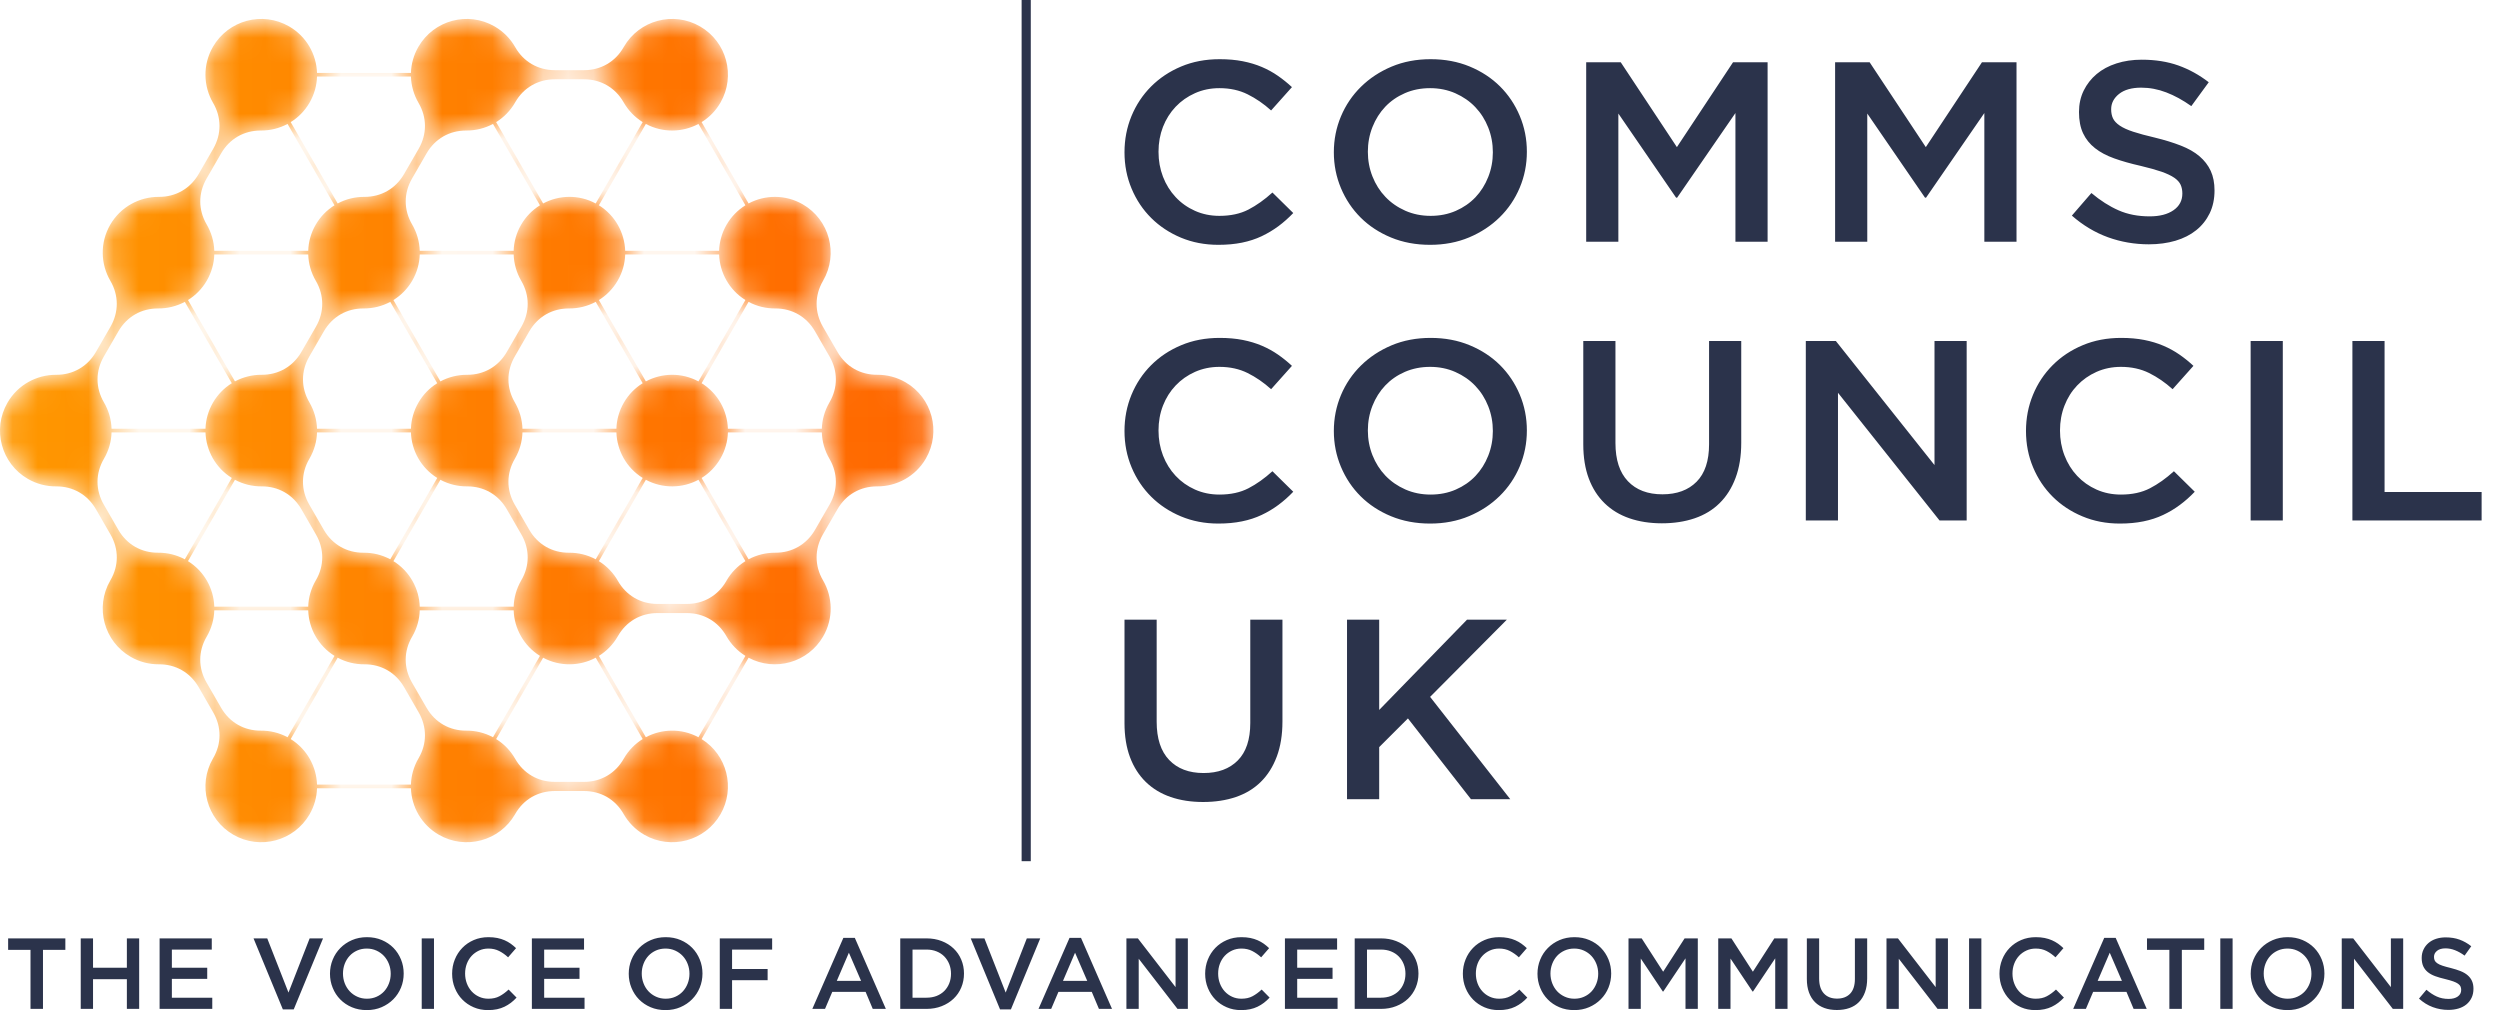
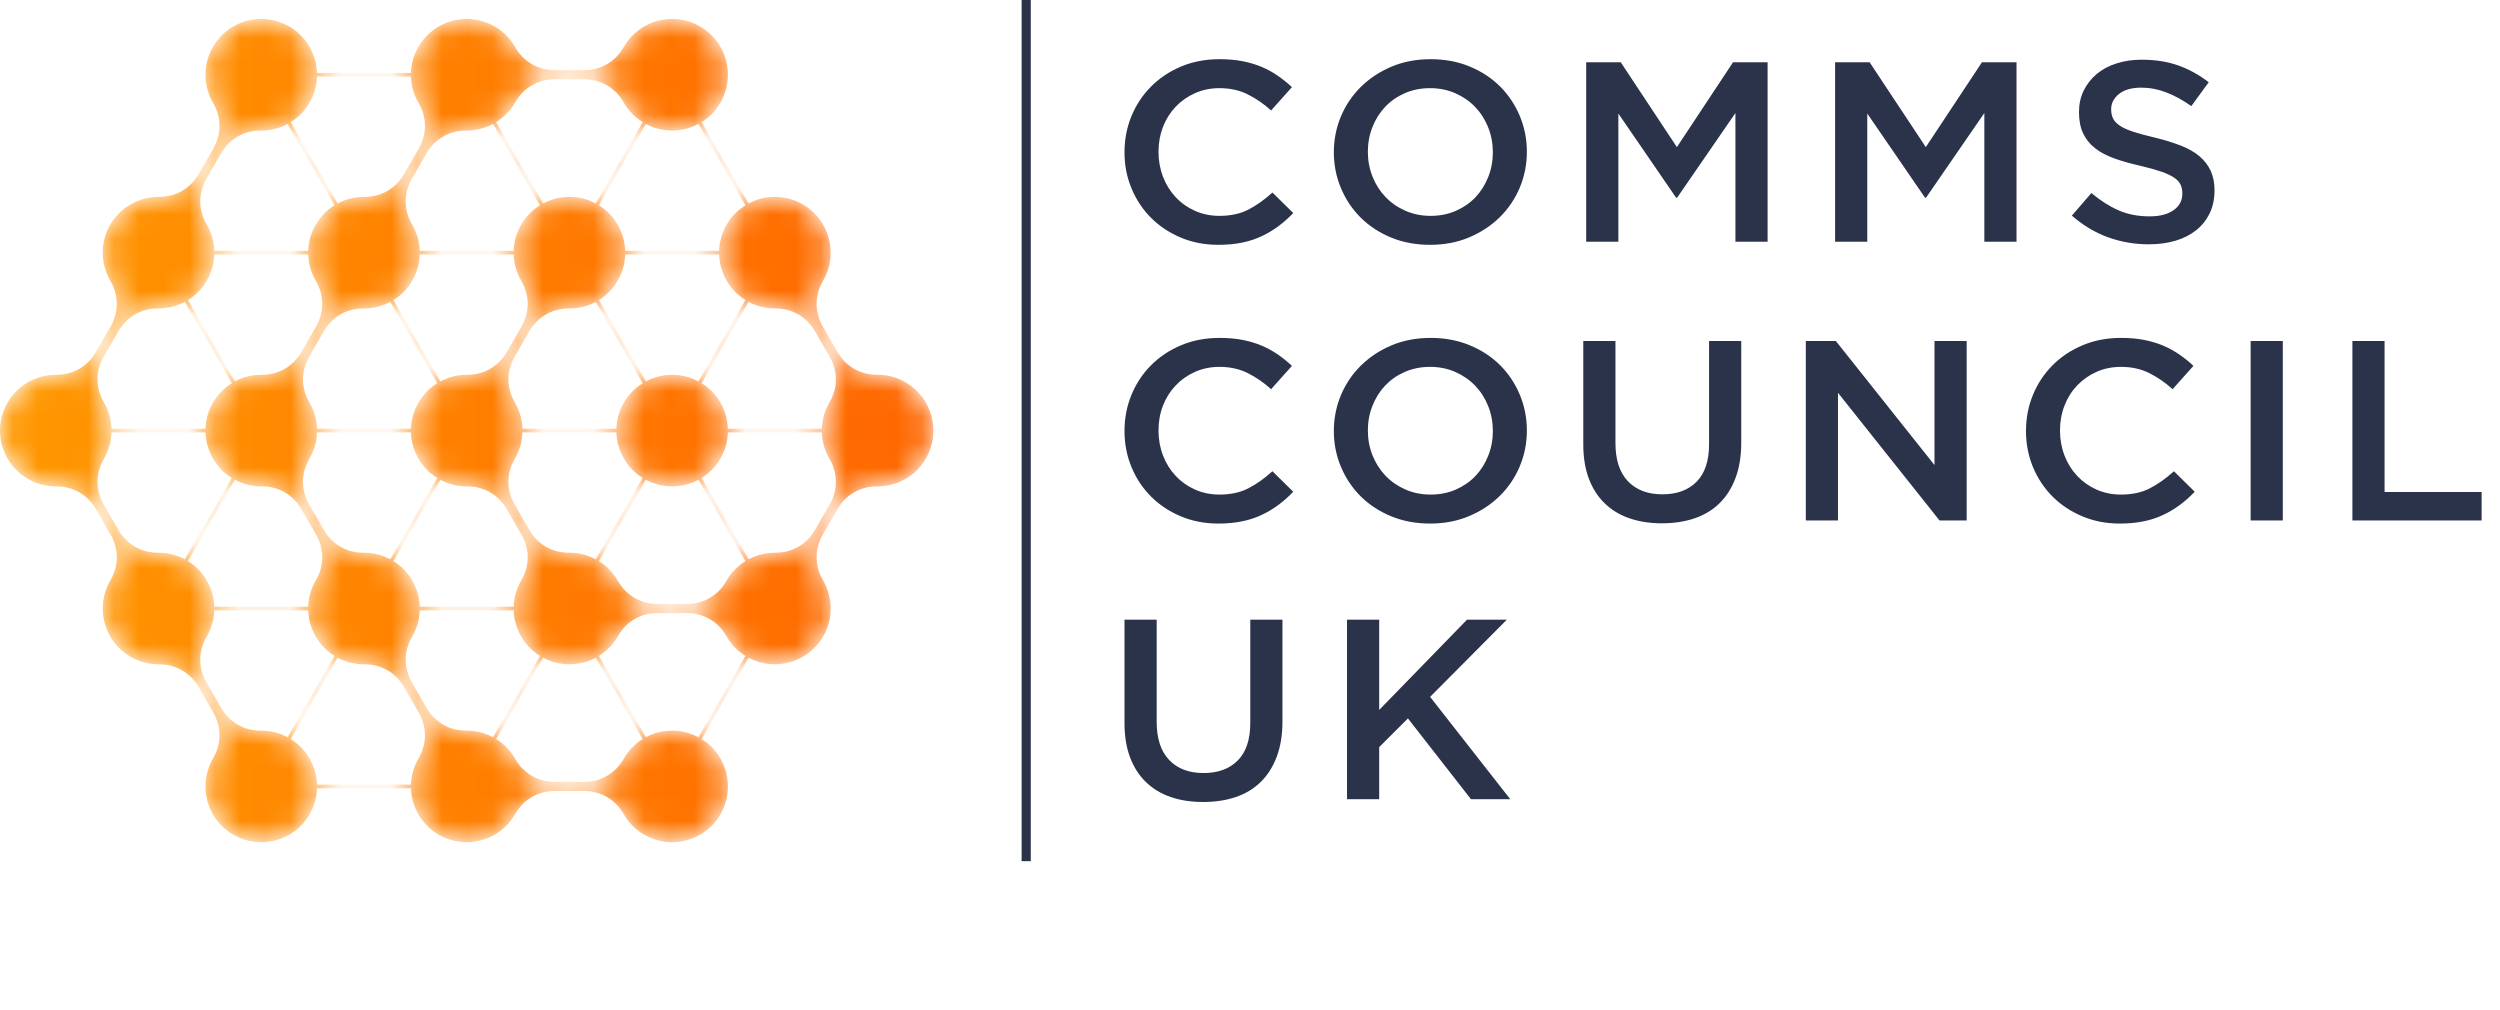
<svg xmlns="http://www.w3.org/2000/svg" width="99" height="40" viewBox="0 0 99 40" fill="none">
-   <path d="M1.702 37.615H2.588V37.16H0.322V37.615H1.208V39.952H1.702V37.615ZM5.024 38.775V39.952H5.511V37.16H5.024V38.321H3.684V37.16H3.197V39.952H3.684V38.775H5.024ZM8.386 37.16H6.32V39.952H8.406V39.509H6.806V38.764H8.206V38.321H6.806V37.603H8.386V37.16ZM11.424 39.306L10.583 37.16H10.04L11.201 39.972H11.632L12.792 37.16H12.262L11.424 39.306ZM15.986 38.552C15.986 38.355 15.951 38.169 15.879 37.994C15.807 37.818 15.707 37.665 15.58 37.535C15.452 37.405 15.299 37.302 15.121 37.226C14.943 37.15 14.746 37.112 14.531 37.112C14.315 37.112 14.119 37.151 13.94 37.228C13.762 37.305 13.608 37.409 13.478 37.541C13.348 37.673 13.246 37.826 13.175 38.002C13.103 38.177 13.067 38.363 13.067 38.56C13.067 38.757 13.103 38.943 13.175 39.118C13.246 39.294 13.346 39.447 13.474 39.577C13.601 39.707 13.754 39.81 13.932 39.886C14.111 39.962 14.307 40 14.523 40C14.738 40 14.935 39.961 15.113 39.884C15.291 39.807 15.445 39.703 15.576 39.571C15.706 39.44 15.807 39.286 15.879 39.111C15.951 38.935 15.986 38.749 15.986 38.552ZM15.472 38.56C15.472 38.696 15.449 38.824 15.402 38.945C15.356 39.066 15.291 39.171 15.209 39.26C15.126 39.349 15.027 39.42 14.912 39.471C14.796 39.523 14.669 39.549 14.531 39.549C14.392 39.549 14.265 39.523 14.148 39.469C14.031 39.416 13.93 39.344 13.847 39.254C13.763 39.164 13.698 39.058 13.651 38.937C13.605 38.816 13.582 38.688 13.582 38.552C13.582 38.416 13.605 38.288 13.651 38.167C13.698 38.046 13.762 37.941 13.845 37.852C13.927 37.763 14.026 37.693 14.142 37.641C14.258 37.589 14.384 37.563 14.523 37.563C14.661 37.563 14.789 37.59 14.906 37.643C15.023 37.696 15.123 37.768 15.207 37.858C15.29 37.949 15.356 38.054 15.402 38.175C15.449 38.296 15.472 38.424 15.472 38.56ZM16.7 37.16V39.952H17.186V37.16H16.7ZM20.456 39.505L20.141 39.186C20.022 39.298 19.901 39.386 19.778 39.451C19.656 39.517 19.51 39.549 19.34 39.549C19.207 39.549 19.084 39.523 18.971 39.471C18.858 39.42 18.76 39.348 18.677 39.258C18.595 39.167 18.531 39.062 18.486 38.941C18.441 38.82 18.418 38.69 18.418 38.552C18.418 38.414 18.441 38.285 18.486 38.165C18.531 38.046 18.595 37.941 18.677 37.852C18.76 37.763 18.858 37.693 18.971 37.641C19.084 37.589 19.207 37.563 19.34 37.563C19.499 37.563 19.641 37.595 19.766 37.659C19.891 37.723 20.01 37.806 20.121 37.91L20.436 37.547C20.37 37.483 20.299 37.425 20.225 37.371C20.151 37.318 20.07 37.273 19.982 37.234C19.894 37.195 19.798 37.166 19.693 37.144C19.587 37.123 19.471 37.112 19.344 37.112C19.131 37.112 18.937 37.15 18.761 37.226C18.586 37.302 18.434 37.405 18.307 37.537C18.179 37.669 18.08 37.822 18.01 37.998C17.939 38.173 17.904 38.361 17.904 38.56C17.904 38.762 17.94 38.951 18.012 39.126C18.083 39.302 18.182 39.454 18.309 39.583C18.435 39.712 18.584 39.814 18.757 39.888C18.93 39.963 19.119 40 19.324 40C19.454 40 19.573 39.989 19.681 39.966C19.788 39.943 19.887 39.91 19.978 39.866C20.068 39.822 20.153 39.77 20.231 39.711C20.309 39.651 20.385 39.582 20.456 39.505ZM23.128 37.16H21.062V39.952H23.148V39.509H21.549V38.764H22.949V38.321H21.549V37.603H23.128V37.16ZM27.818 38.552C27.818 38.355 27.782 38.169 27.71 37.994C27.638 37.818 27.539 37.665 27.411 37.535C27.283 37.405 27.13 37.302 26.952 37.226C26.774 37.15 26.577 37.112 26.362 37.112C26.147 37.112 25.95 37.151 25.772 37.228C25.594 37.305 25.439 37.409 25.309 37.541C25.179 37.673 25.078 37.826 25.006 38.002C24.934 38.177 24.898 38.363 24.898 38.56C24.898 38.757 24.934 38.943 25.006 39.118C25.078 39.294 25.178 39.447 25.305 39.577C25.433 39.707 25.586 39.81 25.764 39.886C25.942 39.962 26.139 40 26.354 40C26.569 40 26.766 39.961 26.944 39.884C27.122 39.807 27.277 39.703 27.407 39.571C27.537 39.44 27.638 39.286 27.71 39.111C27.782 38.935 27.818 38.749 27.818 38.552ZM27.303 38.56C27.303 38.696 27.28 38.824 27.233 38.945C27.187 39.066 27.122 39.171 27.04 39.26C26.958 39.349 26.859 39.42 26.743 39.471C26.627 39.523 26.5 39.549 26.362 39.549C26.224 39.549 26.096 39.523 25.979 39.469C25.862 39.416 25.762 39.344 25.678 39.254C25.594 39.164 25.529 39.058 25.483 38.937C25.436 38.816 25.413 38.688 25.413 38.552C25.413 38.416 25.436 38.288 25.483 38.167C25.529 38.046 25.594 37.941 25.676 37.852C25.759 37.763 25.858 37.693 25.973 37.641C26.089 37.589 26.216 37.563 26.354 37.563C26.492 37.563 26.62 37.59 26.737 37.643C26.854 37.696 26.954 37.768 27.038 37.858C27.122 37.949 27.187 38.054 27.233 38.175C27.28 38.296 27.303 38.424 27.303 38.56ZM30.577 37.16H28.503V39.952H28.99V38.815H30.398V38.373H28.99V37.603H30.577V37.16ZM33.851 37.14H33.397L32.168 39.952H32.671L32.958 39.278H34.278L34.561 39.952H35.08L33.851 37.14ZM34.099 38.843H33.137L33.616 37.727L34.099 38.843ZM38.174 38.552C38.174 38.355 38.138 38.172 38.066 38.002C37.995 37.832 37.893 37.684 37.761 37.559C37.63 37.434 37.473 37.336 37.291 37.266C37.108 37.195 36.908 37.16 36.69 37.16H35.65V39.952H36.69C36.908 39.952 37.108 39.916 37.291 39.844C37.473 39.773 37.63 39.674 37.761 39.549C37.893 39.424 37.995 39.276 38.066 39.105C38.138 38.933 38.174 38.749 38.174 38.552ZM37.66 38.56C37.66 38.699 37.636 38.827 37.59 38.942C37.543 39.059 37.477 39.159 37.394 39.243C37.31 39.327 37.208 39.392 37.088 39.44C36.968 39.486 36.835 39.509 36.688 39.509H36.136V37.603H36.688C36.835 37.603 36.968 37.627 37.088 37.675C37.208 37.723 37.31 37.79 37.394 37.875C37.477 37.961 37.543 38.062 37.59 38.178C37.636 38.294 37.66 38.421 37.66 38.56ZM39.825 39.306L38.983 37.16H38.441L39.602 39.972H40.032L41.193 37.16H40.662L39.825 39.306ZM42.808 37.14H42.353L41.125 39.952H41.627L41.914 39.278H43.234L43.518 39.952H44.036L42.808 37.14ZM43.055 38.843H42.094L42.572 37.727L43.055 38.843ZM46.552 39.09L45.06 37.16H44.606V39.952H45.093V37.966L46.629 39.952H47.039V37.16H46.552V39.09ZM50.277 39.505L49.962 39.186C49.842 39.298 49.721 39.386 49.599 39.451C49.477 39.517 49.33 39.549 49.16 39.549C49.027 39.549 48.904 39.523 48.791 39.471C48.678 39.42 48.581 39.348 48.498 39.258C48.416 39.167 48.352 39.062 48.307 38.941C48.261 38.82 48.239 38.69 48.239 38.552C48.239 38.414 48.261 38.285 48.307 38.165C48.352 38.046 48.416 37.941 48.498 37.852C48.581 37.763 48.678 37.693 48.791 37.641C48.904 37.589 49.027 37.563 49.16 37.563C49.32 37.563 49.462 37.595 49.587 37.659C49.712 37.723 49.83 37.806 49.942 37.91L50.257 37.547C50.19 37.483 50.12 37.425 50.046 37.371C49.971 37.318 49.89 37.273 49.802 37.234C49.715 37.195 49.618 37.166 49.513 37.144C49.408 37.123 49.292 37.112 49.164 37.112C48.951 37.112 48.757 37.15 48.582 37.226C48.406 37.302 48.255 37.405 48.127 37.537C48 37.669 47.901 37.822 47.83 37.998C47.76 38.173 47.724 38.361 47.724 38.56C47.724 38.762 47.76 38.951 47.832 39.126C47.904 39.302 48.003 39.454 48.129 39.583C48.255 39.712 48.405 39.814 48.578 39.888C48.751 39.963 48.939 40 49.144 40C49.275 40 49.394 39.989 49.501 39.966C49.609 39.943 49.708 39.91 49.798 39.866C49.889 39.822 49.973 39.77 50.051 39.711C50.13 39.651 50.205 39.582 50.277 39.505ZM52.949 37.16H50.883V39.952H52.968V39.509H51.369V38.764H52.769V38.321H51.369V37.603H52.949V37.16ZM56.171 38.552C56.171 38.355 56.135 38.172 56.063 38.002C55.991 37.832 55.889 37.684 55.758 37.559C55.626 37.434 55.469 37.336 55.287 37.266C55.105 37.195 54.905 37.16 54.687 37.16H53.646V39.952H54.687C54.905 39.952 55.105 39.916 55.287 39.844C55.469 39.773 55.626 39.674 55.758 39.549C55.889 39.424 55.991 39.276 56.063 39.105C56.135 38.933 56.171 38.749 56.171 38.552ZM55.656 38.56C55.656 38.699 55.633 38.827 55.586 38.942C55.54 39.059 55.474 39.159 55.39 39.243C55.306 39.327 55.204 39.392 55.084 39.44C54.964 39.486 54.831 39.509 54.684 39.509H54.133V37.603H54.684C54.831 37.603 54.964 37.627 55.084 37.675C55.204 37.723 55.306 37.79 55.39 37.875C55.474 37.961 55.54 38.062 55.586 38.178C55.633 38.294 55.656 38.421 55.656 38.56ZM60.481 39.505L60.166 39.186C60.047 39.298 59.926 39.386 59.803 39.451C59.681 39.517 59.535 39.549 59.365 39.549C59.232 39.549 59.109 39.523 58.996 39.471C58.883 39.42 58.785 39.348 58.703 39.258C58.62 39.167 58.556 39.062 58.511 38.941C58.466 38.82 58.444 38.69 58.444 38.552C58.444 38.414 58.466 38.285 58.511 38.165C58.556 38.046 58.62 37.941 58.703 37.852C58.785 37.763 58.883 37.693 58.996 37.641C59.109 37.589 59.232 37.563 59.365 37.563C59.524 37.563 59.667 37.595 59.791 37.659C59.916 37.723 60.035 37.806 60.147 37.91L60.462 37.547C60.395 37.483 60.325 37.425 60.25 37.371C60.176 37.318 60.095 37.273 60.007 37.234C59.919 37.195 59.823 37.166 59.718 37.144C59.613 37.123 59.496 37.112 59.369 37.112C59.156 37.112 58.962 37.15 58.786 37.226C58.611 37.302 58.459 37.405 58.332 37.537C58.204 37.669 58.105 37.822 58.035 37.998C57.964 38.173 57.929 38.361 57.929 38.56C57.929 38.762 57.965 38.951 58.037 39.126C58.108 39.302 58.208 39.454 58.334 39.583C58.46 39.712 58.61 39.814 58.782 39.888C58.955 39.963 59.144 40 59.349 40C59.479 40 59.598 39.989 59.706 39.966C59.813 39.943 59.913 39.91 60.003 39.866C60.093 39.822 60.178 39.77 60.256 39.711C60.335 39.651 60.41 39.582 60.481 39.505ZM63.803 38.552C63.803 38.355 63.767 38.169 63.696 37.994C63.624 37.818 63.524 37.665 63.396 37.535C63.269 37.405 63.116 37.302 62.938 37.226C62.76 37.15 62.563 37.112 62.347 37.112C62.132 37.112 61.935 37.151 61.757 37.228C61.579 37.305 61.425 37.409 61.295 37.541C61.164 37.673 61.063 37.826 60.992 38.002C60.92 38.177 60.884 38.363 60.884 38.56C60.884 38.757 60.92 38.943 60.992 39.118C61.063 39.294 61.163 39.447 61.291 39.577C61.418 39.707 61.571 39.81 61.749 39.886C61.927 39.962 62.124 40 62.34 40C62.555 40 62.752 39.961 62.93 39.884C63.108 39.807 63.262 39.703 63.392 39.571C63.523 39.44 63.624 39.286 63.696 39.111C63.767 38.935 63.803 38.749 63.803 38.552ZM63.289 38.56C63.289 38.696 63.266 38.824 63.219 38.945C63.172 39.066 63.108 39.171 63.026 39.26C62.943 39.349 62.844 39.42 62.728 39.471C62.613 39.523 62.486 39.549 62.347 39.549C62.209 39.549 62.082 39.523 61.965 39.469C61.848 39.416 61.747 39.344 61.663 39.254C61.58 39.164 61.515 39.058 61.468 38.937C61.422 38.816 61.398 38.688 61.398 38.552C61.398 38.416 61.422 38.288 61.468 38.167C61.515 38.046 61.579 37.941 61.661 37.852C61.744 37.763 61.843 37.693 61.959 37.641C62.074 37.589 62.201 37.563 62.34 37.563C62.478 37.563 62.605 37.59 62.722 37.643C62.839 37.696 62.94 37.768 63.023 37.858C63.107 37.949 63.172 38.054 63.219 38.175C63.266 38.296 63.289 38.424 63.289 38.56ZM66.746 37.95V39.952H67.233V37.16H66.71L65.861 38.48L65.011 37.16H64.489V39.952H64.975V37.958L65.849 39.266H65.865L66.746 37.95ZM70.299 37.95V39.952H70.786V37.16H70.263L69.414 38.48L68.564 37.16H68.042V39.952H68.528V37.958L69.402 39.266H69.418L70.299 37.95ZM73.94 37.16H73.454V38.767C73.454 39.025 73.39 39.219 73.265 39.35C73.139 39.48 72.967 39.545 72.748 39.545C72.526 39.545 72.352 39.477 72.227 39.342C72.101 39.206 72.038 39.008 72.038 38.748V37.16H71.551V38.767C71.551 38.97 71.579 39.147 71.635 39.3C71.691 39.453 71.77 39.581 71.874 39.685C71.978 39.788 72.103 39.866 72.249 39.918C72.395 39.97 72.559 39.996 72.74 39.996C72.923 39.996 73.089 39.97 73.236 39.918C73.384 39.866 73.509 39.788 73.613 39.683C73.717 39.578 73.797 39.447 73.854 39.29C73.912 39.133 73.94 38.951 73.94 38.743V37.16ZM76.652 39.09L75.159 37.16H74.705V39.952H75.192V37.966L76.728 39.952H77.138V37.16H76.652V39.09ZM77.975 37.16V39.952H78.462V37.16H77.975ZM81.732 39.505L81.417 39.186C81.297 39.298 81.176 39.386 81.054 39.451C80.931 39.517 80.785 39.549 80.615 39.549C80.482 39.549 80.359 39.523 80.246 39.471C80.133 39.42 80.035 39.348 79.953 39.258C79.871 39.167 79.807 39.062 79.762 38.941C79.716 38.82 79.694 38.69 79.694 38.552C79.694 38.414 79.716 38.285 79.762 38.165C79.807 38.046 79.871 37.941 79.953 37.852C80.035 37.763 80.133 37.693 80.246 37.641C80.359 37.589 80.482 37.563 80.615 37.563C80.775 37.563 80.917 37.595 81.042 37.659C81.167 37.723 81.285 37.806 81.397 37.91L81.712 37.547C81.645 37.483 81.575 37.425 81.501 37.371C81.426 37.318 81.345 37.273 81.257 37.234C81.169 37.195 81.073 37.166 80.968 37.144C80.863 37.123 80.747 37.112 80.619 37.112C80.406 37.112 80.212 37.15 80.037 37.226C79.861 37.302 79.71 37.405 79.582 37.537C79.454 37.669 79.355 37.822 79.285 37.998C79.215 38.173 79.179 38.361 79.179 38.56C79.179 38.762 79.215 38.951 79.287 39.126C79.359 39.302 79.458 39.454 79.584 39.583C79.71 39.712 79.86 39.814 80.033 39.888C80.206 39.963 80.394 40 80.599 40C80.729 40 80.848 39.989 80.956 39.966C81.064 39.943 81.163 39.91 81.253 39.866C81.344 39.822 81.428 39.77 81.506 39.711C81.585 39.651 81.66 39.582 81.732 39.505ZM83.781 37.14H83.327L82.098 39.952H82.601L82.888 39.278H84.208L84.491 39.952H85.01L83.781 37.14ZM84.028 38.843H83.067L83.546 37.727L84.028 38.843ZM86.401 37.615H87.287V37.16H85.021V37.615H85.907V39.952H86.401V37.615ZM87.924 37.16V39.952H88.411V37.16H87.924ZM92.047 38.552C92.047 38.355 92.012 38.169 91.94 37.994C91.868 37.818 91.768 37.665 91.641 37.535C91.513 37.405 91.36 37.302 91.182 37.226C91.004 37.15 90.807 37.112 90.592 37.112C90.376 37.112 90.18 37.151 90.001 37.228C89.823 37.305 89.669 37.409 89.539 37.541C89.409 37.673 89.308 37.826 89.236 38.002C89.164 38.177 89.128 38.363 89.128 38.56C89.128 38.757 89.164 38.943 89.236 39.118C89.308 39.294 89.407 39.447 89.535 39.577C89.662 39.707 89.815 39.81 89.994 39.886C90.172 39.962 90.368 40 90.584 40C90.799 40 90.996 39.961 91.174 39.884C91.352 39.807 91.507 39.703 91.637 39.571C91.767 39.44 91.868 39.286 91.94 39.111C92.012 38.935 92.047 38.749 92.047 38.552ZM91.533 38.56C91.533 38.696 91.51 38.824 91.463 38.945C91.417 39.066 91.352 39.171 91.27 39.26C91.187 39.349 91.088 39.42 90.973 39.471C90.857 39.523 90.73 39.549 90.592 39.549C90.454 39.549 90.326 39.523 90.209 39.469C90.092 39.416 89.992 39.344 89.908 39.254C89.824 39.164 89.759 39.058 89.712 38.937C89.666 38.816 89.643 38.688 89.643 38.552C89.643 38.416 89.666 38.288 89.712 38.167C89.759 38.046 89.823 37.941 89.906 37.852C89.988 37.763 90.087 37.693 90.203 37.641C90.319 37.589 90.446 37.563 90.584 37.563C90.722 37.563 90.85 37.59 90.967 37.643C91.084 37.696 91.184 37.768 91.268 37.858C91.352 37.949 91.417 38.054 91.463 38.175C91.51 38.296 91.533 38.424 91.533 38.56ZM94.679 39.09L93.187 37.16H92.733V39.952H93.22V37.966L94.756 39.952H95.166V37.16H94.679V39.09ZM96.386 37.89C96.386 37.797 96.426 37.718 96.506 37.653C96.585 37.588 96.697 37.555 96.841 37.555C96.968 37.555 97.094 37.58 97.219 37.629C97.344 37.678 97.471 37.749 97.598 37.842L97.862 37.471C97.718 37.357 97.564 37.27 97.401 37.21C97.237 37.15 97.053 37.12 96.849 37.12C96.71 37.12 96.583 37.14 96.466 37.178C96.349 37.217 96.25 37.272 96.167 37.344C96.084 37.415 96.018 37.501 95.971 37.601C95.923 37.701 95.899 37.812 95.899 37.934C95.899 38.064 95.92 38.175 95.961 38.265C96.002 38.355 96.063 38.432 96.141 38.496C96.22 38.56 96.317 38.613 96.433 38.656C96.549 38.698 96.682 38.737 96.831 38.771C96.962 38.803 97.067 38.834 97.149 38.863C97.23 38.892 97.294 38.924 97.341 38.957C97.388 38.99 97.42 39.027 97.437 39.066C97.454 39.106 97.463 39.152 97.463 39.202C97.463 39.311 97.418 39.398 97.329 39.461C97.24 39.525 97.12 39.557 96.968 39.557C96.793 39.557 96.636 39.526 96.498 39.463C96.359 39.401 96.222 39.311 96.087 39.194L95.792 39.545C95.959 39.697 96.141 39.809 96.338 39.882C96.535 39.955 96.741 39.992 96.956 39.992C97.103 39.992 97.237 39.973 97.359 39.936C97.481 39.899 97.586 39.844 97.672 39.773C97.759 39.701 97.827 39.613 97.876 39.509C97.925 39.406 97.949 39.287 97.949 39.154C97.949 39.037 97.93 38.936 97.891 38.849C97.853 38.763 97.796 38.687 97.721 38.622C97.647 38.557 97.552 38.502 97.439 38.456C97.326 38.411 97.196 38.37 97.05 38.333C96.916 38.301 96.807 38.27 96.72 38.241C96.633 38.212 96.565 38.18 96.516 38.145C96.466 38.111 96.432 38.074 96.414 38.034C96.395 37.994 96.386 37.946 96.386 37.89Z" fill="#2B334B" />
  <mask id="mask0_3705_3970" style="mask-type:luminance" maskUnits="userSpaceOnUse" x="0" y="0" width="37" height="34">
    <path d="M11.512 4.836L13.372 8.057C13.696 7.884 14.059 7.794 14.428 7.796C15.094 7.799 15.668 7.47 16.001 6.893L16.58 5.891C16.913 5.314 16.911 4.652 16.575 4.077C16.389 3.759 16.285 3.399 16.273 3.032L12.554 3.032C12.543 3.384 12.447 3.738 12.259 4.064C12.07 4.391 11.812 4.65 11.512 4.836ZM24.704 15.947C24.892 15.62 25.151 15.36 25.45 15.175L23.591 11.954C23.267 12.127 22.903 12.217 22.535 12.215C21.869 12.211 21.295 12.541 20.961 13.118L20.383 14.12C20.05 14.697 20.051 15.359 20.388 15.934C20.574 16.252 20.677 16.612 20.69 16.979H24.409C24.42 16.627 24.515 16.273 24.704 15.947ZM25.576 15.103C26.206 14.766 26.986 14.743 27.658 15.103L29.518 11.881C28.871 11.479 28.501 10.792 28.477 10.078H24.758C24.747 10.43 24.651 10.784 24.462 11.11C24.274 11.436 24.015 11.696 23.716 11.882L25.576 15.103ZM27.784 15.175C28.431 15.577 28.801 16.264 28.825 16.979H32.544C32.556 16.627 32.651 16.273 32.84 15.947C32.842 15.943 32.844 15.939 32.846 15.935C33.183 15.36 33.185 14.698 32.851 14.12L32.273 13.118C31.939 12.54 31.364 12.211 30.697 12.215C30.34 12.217 29.978 12.133 29.643 11.954L27.784 15.175ZM28.826 17.124C28.814 17.476 28.719 17.83 28.53 18.156C28.342 18.482 28.083 18.742 27.784 18.928L29.643 22.148C29.967 21.976 30.331 21.885 30.699 21.887C31.365 21.891 31.939 21.562 32.273 20.985L32.851 19.983C33.184 19.405 33.183 18.744 32.846 18.168C32.66 17.851 32.557 17.491 32.544 17.124H28.826ZM27.659 19C27.028 19.337 26.248 19.359 25.576 19L23.716 22.221C24.038 22.422 24.293 22.693 24.469 23.003C24.799 23.583 25.371 23.916 26.039 23.916H27.196C27.863 23.916 28.435 23.583 28.765 23.004C28.767 23 28.769 22.996 28.771 22.992C28.96 22.666 29.219 22.406 29.518 22.221L27.659 19ZM25.45 18.927C24.803 18.525 24.433 17.838 24.409 17.124H20.69C20.678 17.476 20.583 17.83 20.395 18.156C20.392 18.16 20.39 18.164 20.388 18.168C20.051 18.743 20.049 19.405 20.383 19.983L20.961 20.985C21.295 21.562 21.87 21.892 22.537 21.888C22.894 21.885 23.256 21.969 23.59 22.148L25.45 18.927ZM0.296 15.947C0.708 15.234 1.456 14.838 2.224 14.842C2.89 14.845 3.464 14.516 3.798 13.939L4.376 12.937C4.709 12.36 4.707 11.698 4.371 11.122C3.983 10.46 3.953 9.613 4.364 8.901C4.776 8.188 5.524 7.792 6.292 7.796C6.958 7.799 7.532 7.47 7.866 6.893L8.444 5.891C8.777 5.314 8.775 4.652 8.439 4.077C8.051 3.414 8.021 2.568 8.432 1.855C9.042 0.798 10.393 0.436 11.45 1.046C12.136 1.442 12.529 2.15 12.554 2.887L16.273 2.887C16.284 2.535 16.38 2.181 16.568 1.855C17.178 0.798 18.529 0.436 19.586 1.046C19.938 1.25 20.214 1.535 20.401 1.865C20.731 2.445 21.304 2.779 21.971 2.779H23.128C23.795 2.779 24.367 2.446 24.697 1.867C24.699 1.863 24.702 1.859 24.704 1.855C25.314 0.798 26.665 0.436 27.722 1.046C28.779 1.656 29.14 3.007 28.53 4.064C28.342 4.391 28.083 4.65 27.784 4.836L29.643 8.057C30.294 7.71 31.104 7.696 31.79 8.092C32.846 8.702 33.208 10.053 32.598 11.11C32.596 11.114 32.594 11.118 32.592 11.122C32.255 11.697 32.253 12.359 32.586 12.937L33.165 13.939C33.498 14.517 34.073 14.846 34.741 14.841C35.12 14.839 35.505 14.934 35.858 15.138C36.914 15.748 37.276 17.099 36.666 18.156C36.255 18.869 35.506 19.265 34.738 19.261C34.072 19.257 33.498 19.586 33.164 20.164L32.586 21.165C32.253 21.743 32.255 22.404 32.591 22.98C32.979 23.643 33.01 24.489 32.598 25.202C32 26.237 30.691 26.606 29.644 26.046L27.784 29.267C28.792 29.893 29.128 31.212 28.53 32.248C27.92 33.304 26.569 33.666 25.512 33.056C25.16 32.853 24.885 32.567 24.697 32.237C24.367 31.657 23.795 31.324 23.127 31.324H21.97C21.303 31.324 20.731 31.657 20.401 32.236C20.399 32.24 20.397 32.244 20.395 32.248C19.784 33.304 18.433 33.666 17.377 33.056C16.691 32.66 16.298 31.953 16.273 31.216H12.554C12.543 31.567 12.447 31.922 12.259 32.248C11.649 33.304 10.297 33.666 9.241 33.056C8.184 32.446 7.822 31.095 8.432 30.038C8.434 30.034 8.437 30.03 8.439 30.027C8.776 29.451 8.778 28.789 8.444 28.212L7.866 27.21C7.532 26.632 6.957 26.302 6.29 26.307C5.911 26.309 5.525 26.214 5.173 26.01C4.116 25.4 3.754 24.049 4.364 22.992C4.367 22.988 4.369 22.985 4.371 22.981C4.708 22.405 4.71 21.743 4.376 21.166L3.798 20.164C3.464 19.586 2.889 19.257 2.222 19.261C1.843 19.264 1.457 19.168 1.105 18.965C0.048 18.355 -0.314 17.003 0.296 15.947ZM11.387 4.908C11.063 5.081 10.7 5.171 10.332 5.169C9.665 5.166 9.091 5.495 8.758 6.072L8.179 7.074C7.846 7.651 7.848 8.313 8.184 8.888C8.37 9.206 8.474 9.566 8.486 9.933H12.205C12.216 9.581 12.312 9.227 12.5 8.901C12.688 8.575 12.947 8.315 13.246 8.129L11.387 4.908ZM8.486 10.078C8.475 10.43 8.379 10.784 8.191 11.11C8.003 11.436 7.744 11.696 7.445 11.882L9.304 15.103C9.628 14.93 9.992 14.839 10.36 14.841C11.026 14.845 11.6 14.516 11.934 13.939L12.512 12.937C12.845 12.36 12.843 11.698 12.507 11.122C12.321 10.805 12.217 10.445 12.205 10.078H8.486ZM7.319 11.954C6.995 12.127 6.632 12.217 6.264 12.215C5.597 12.211 5.023 12.541 4.69 13.118L4.111 14.12C3.778 14.697 3.78 15.359 4.116 15.934C4.302 16.252 4.406 16.612 4.418 16.979H8.137C8.148 16.627 8.244 16.273 8.432 15.947C8.621 15.62 8.88 15.36 9.179 15.175L7.319 11.954ZM4.418 17.124C4.407 17.476 4.311 17.83 4.123 18.156C4.121 18.16 4.119 18.164 4.116 18.168C3.779 18.743 3.777 19.405 4.111 19.983L4.689 20.985C5.023 21.562 5.598 21.892 6.265 21.887C6.622 21.885 6.984 21.969 7.319 22.148L9.179 18.927C8.532 18.525 8.162 17.838 8.137 17.124H4.418ZM7.444 22.221C8.092 22.623 8.462 23.31 8.486 24.024H12.205C12.216 23.673 12.312 23.319 12.5 22.992C12.502 22.988 12.505 22.985 12.507 22.981C12.844 22.405 12.846 21.743 12.512 21.166L11.934 20.164C11.6 19.586 11.025 19.256 10.358 19.261C10.001 19.263 9.639 19.179 9.304 19L7.444 22.221ZM8.486 24.17C8.475 24.521 8.379 24.876 8.191 25.202C8.189 25.206 8.186 25.21 8.184 25.213C7.847 25.789 7.845 26.451 8.179 27.029L8.757 28.03C9.091 28.608 9.666 28.938 10.333 28.933C10.69 28.931 11.052 29.015 11.387 29.194L13.246 25.973C12.599 25.571 12.229 24.884 12.205 24.17H8.486ZM11.512 29.267C12.159 29.669 12.53 30.356 12.554 31.07H16.273C16.284 30.719 16.38 30.364 16.568 30.038C16.57 30.034 16.572 30.03 16.575 30.027C16.911 29.451 16.913 28.789 16.58 28.211L16.002 27.21C15.668 26.632 15.093 26.302 14.426 26.307C14.069 26.309 13.707 26.225 13.372 26.046L11.512 29.267ZM27.659 4.908C27.028 5.245 26.248 5.268 25.576 4.908L23.716 8.129C24.363 8.531 24.733 9.219 24.758 9.933H28.476C28.488 9.581 28.583 9.227 28.771 8.901C28.96 8.575 29.219 8.315 29.518 8.129L27.659 4.908ZM25.45 4.836C25.128 4.635 24.874 4.364 24.697 4.054C24.367 3.474 23.795 3.14 23.128 3.14H21.971C21.304 3.14 20.731 3.473 20.401 4.053C20.399 4.056 20.397 4.06 20.395 4.064C20.206 4.39 19.947 4.65 19.648 4.836L21.508 8.057C22.139 7.72 22.919 7.697 23.59 8.057L25.45 4.836ZM19.523 4.908C19.199 5.081 18.835 5.171 18.467 5.169C17.801 5.166 17.227 5.495 16.893 6.072L16.315 7.074C15.982 7.651 15.984 8.313 16.32 8.888C16.506 9.206 16.61 9.566 16.622 9.933L20.34 9.933C20.352 9.581 20.447 9.227 20.636 8.901C20.824 8.575 21.083 8.315 21.382 8.129L19.523 4.908ZM16.622 10.078C16.611 10.43 16.515 10.784 16.327 11.11C16.138 11.436 15.88 11.696 15.58 11.882L17.44 15.103C17.764 14.93 18.127 14.84 18.495 14.842C19.162 14.845 19.736 14.516 20.069 13.939L20.648 12.937C20.981 12.36 20.979 11.698 20.642 11.122C20.457 10.805 20.353 10.445 20.341 10.078L16.622 10.078ZM15.455 11.954C15.131 12.127 14.767 12.217 14.399 12.215C13.733 12.211 13.159 12.541 12.826 13.118L12.247 14.12C11.914 14.697 11.916 15.359 12.252 15.934C12.438 16.252 12.542 16.612 12.554 16.979H16.273C16.284 16.627 16.38 16.273 16.568 15.947C16.756 15.62 17.015 15.36 17.314 15.175L15.455 11.954ZM12.554 17.124C12.543 17.476 12.447 17.83 12.259 18.156C12.257 18.16 12.254 18.164 12.252 18.168C11.915 18.743 11.913 19.405 12.247 19.983L12.825 20.985C13.159 21.562 13.734 21.892 14.401 21.888C14.758 21.885 15.12 21.969 15.455 22.148L17.314 18.927C16.667 18.525 16.297 17.838 16.273 17.124H12.554ZM15.58 22.221C16.227 22.623 16.598 23.31 16.622 24.024H20.341C20.352 23.673 20.448 23.319 20.636 22.992C20.638 22.989 20.64 22.985 20.642 22.981C20.979 22.406 20.981 21.744 20.647 21.166L20.068 20.164C19.735 19.586 19.16 19.257 18.493 19.261C18.136 19.263 17.775 19.179 17.44 19L15.58 22.221ZM16.622 24.17C16.611 24.521 16.515 24.876 16.327 25.202C16.325 25.206 16.322 25.209 16.32 25.213C15.983 25.789 15.981 26.451 16.314 27.029L16.893 28.03C17.227 28.608 17.802 28.938 18.469 28.933C18.826 28.931 19.188 29.015 19.523 29.194L21.382 25.973C20.735 25.571 20.365 24.884 20.341 24.17H16.622ZM19.648 29.267C19.971 29.467 20.224 29.739 20.401 30.049C20.731 30.629 21.303 30.962 21.971 30.962H23.128C23.795 30.962 24.367 30.629 24.697 30.05C24.699 30.046 24.702 30.042 24.704 30.038C24.892 29.712 25.151 29.452 25.45 29.266L23.591 26.046C22.96 26.382 22.18 26.405 21.508 26.046L19.648 29.267ZM25.575 29.194C26.206 28.858 26.986 28.835 27.658 29.194L29.518 25.973C29.195 25.773 28.941 25.501 28.765 25.191C28.435 24.611 27.863 24.277 27.195 24.277C26.81 24.277 26.424 24.277 26.039 24.277C25.372 24.277 24.799 24.61 24.47 25.19C24.467 25.194 24.465 25.198 24.462 25.202C24.274 25.528 24.015 25.788 23.716 25.974L25.575 29.194Z" fill="white" />
  </mask>
  <g mask="url(#mask0_3705_3970)">
    <path d="M11.512 4.836L13.372 8.057C13.696 7.884 14.059 7.794 14.428 7.796C15.094 7.799 15.668 7.47 16.001 6.893L16.58 5.891C16.913 5.314 16.911 4.652 16.575 4.077C16.389 3.759 16.285 3.399 16.273 3.032L12.554 3.032C12.543 3.384 12.447 3.738 12.259 4.064C12.07 4.391 11.812 4.65 11.512 4.836ZM24.704 15.947C24.892 15.62 25.151 15.36 25.45 15.175L23.591 11.954C23.267 12.127 22.903 12.217 22.535 12.215C21.869 12.211 21.295 12.541 20.961 13.118L20.383 14.12C20.05 14.697 20.051 15.359 20.388 15.934C20.574 16.252 20.677 16.612 20.69 16.979H24.409C24.42 16.627 24.515 16.273 24.704 15.947ZM25.576 15.103C26.206 14.766 26.986 14.743 27.658 15.103L29.518 11.881C28.871 11.479 28.501 10.792 28.477 10.078H24.758C24.747 10.43 24.651 10.784 24.462 11.11C24.274 11.436 24.015 11.696 23.716 11.882L25.576 15.103ZM27.784 15.175C28.431 15.577 28.801 16.264 28.825 16.979H32.544C32.556 16.627 32.651 16.273 32.84 15.947C32.842 15.943 32.844 15.939 32.846 15.935C33.183 15.36 33.185 14.698 32.851 14.12L32.273 13.118C31.939 12.54 31.364 12.211 30.697 12.215C30.34 12.217 29.978 12.133 29.643 11.954L27.784 15.175ZM28.826 17.124C28.814 17.476 28.719 17.83 28.53 18.156C28.342 18.482 28.083 18.742 27.784 18.928L29.643 22.148C29.967 21.976 30.331 21.885 30.699 21.887C31.365 21.891 31.939 21.562 32.273 20.985L32.851 19.983C33.184 19.405 33.183 18.744 32.846 18.168C32.66 17.851 32.557 17.491 32.544 17.124H28.826ZM27.659 19C27.028 19.337 26.248 19.359 25.576 19L23.716 22.221C24.038 22.422 24.293 22.693 24.469 23.003C24.799 23.583 25.371 23.916 26.039 23.916H27.196C27.863 23.916 28.435 23.583 28.765 23.004C28.767 23 28.769 22.996 28.771 22.992C28.96 22.666 29.219 22.406 29.518 22.221L27.659 19ZM25.45 18.927C24.803 18.525 24.433 17.838 24.409 17.124H20.69C20.678 17.476 20.583 17.83 20.395 18.156C20.392 18.16 20.39 18.164 20.388 18.168C20.051 18.743 20.049 19.405 20.383 19.983L20.961 20.985C21.295 21.562 21.87 21.892 22.537 21.888C22.894 21.885 23.256 21.969 23.59 22.148L25.45 18.927ZM0.296 15.947C0.708 15.234 1.456 14.838 2.224 14.842C2.89 14.845 3.464 14.516 3.798 13.939L4.376 12.937C4.709 12.36 4.707 11.698 4.371 11.122C3.983 10.46 3.953 9.613 4.364 8.901C4.776 8.188 5.524 7.792 6.292 7.796C6.958 7.799 7.532 7.47 7.866 6.893L8.444 5.891C8.777 5.314 8.775 4.652 8.439 4.077C8.051 3.414 8.021 2.568 8.432 1.855C9.042 0.798 10.393 0.436 11.45 1.046C12.136 1.442 12.529 2.15 12.554 2.887L16.273 2.887C16.284 2.535 16.38 2.181 16.568 1.855C17.178 0.798 18.529 0.436 19.586 1.046C19.938 1.25 20.214 1.535 20.401 1.865C20.731 2.445 21.304 2.779 21.971 2.779H23.128C23.795 2.779 24.367 2.446 24.697 1.867C24.699 1.863 24.702 1.859 24.704 1.855C25.314 0.798 26.665 0.436 27.722 1.046C28.779 1.656 29.14 3.007 28.53 4.064C28.342 4.391 28.083 4.65 27.784 4.836L29.643 8.057C30.294 7.71 31.104 7.696 31.79 8.092C32.846 8.702 33.208 10.053 32.598 11.11C32.596 11.114 32.594 11.118 32.592 11.122C32.255 11.697 32.253 12.359 32.586 12.937L33.165 13.939C33.498 14.517 34.073 14.846 34.741 14.841C35.12 14.839 35.505 14.934 35.858 15.138C36.914 15.748 37.276 17.099 36.666 18.156C36.255 18.869 35.506 19.265 34.738 19.261C34.072 19.257 33.498 19.586 33.164 20.164L32.586 21.165C32.253 21.743 32.255 22.404 32.591 22.98C32.979 23.643 33.01 24.489 32.598 25.202C32 26.237 30.691 26.606 29.644 26.046L27.784 29.267C28.792 29.893 29.128 31.212 28.53 32.248C27.92 33.304 26.569 33.666 25.512 33.056C25.16 32.853 24.885 32.567 24.697 32.237C24.367 31.657 23.795 31.324 23.127 31.324H21.97C21.303 31.324 20.731 31.657 20.401 32.236C20.399 32.24 20.397 32.244 20.395 32.248C19.784 33.304 18.433 33.666 17.377 33.056C16.691 32.66 16.298 31.953 16.273 31.216H12.554C12.543 31.567 12.447 31.922 12.259 32.248C11.649 33.304 10.297 33.666 9.241 33.056C8.184 32.446 7.822 31.095 8.432 30.038C8.434 30.034 8.437 30.03 8.439 30.027C8.776 29.451 8.778 28.789 8.444 28.212L7.866 27.21C7.532 26.632 6.957 26.302 6.29 26.307C5.911 26.309 5.525 26.214 5.173 26.01C4.116 25.4 3.754 24.049 4.364 22.992C4.367 22.988 4.369 22.985 4.371 22.981C4.708 22.405 4.71 21.743 4.376 21.166L3.798 20.164C3.464 19.586 2.889 19.257 2.222 19.261C1.843 19.264 1.457 19.168 1.105 18.965C0.048 18.355 -0.314 17.003 0.296 15.947ZM11.387 4.908C11.063 5.081 10.7 5.171 10.332 5.169C9.665 5.166 9.091 5.495 8.758 6.072L8.179 7.074C7.846 7.651 7.848 8.313 8.184 8.888C8.37 9.206 8.474 9.566 8.486 9.933H12.205C12.216 9.581 12.312 9.227 12.5 8.901C12.688 8.575 12.947 8.315 13.246 8.129L11.387 4.908ZM8.486 10.078C8.475 10.43 8.379 10.784 8.191 11.11C8.003 11.436 7.744 11.696 7.445 11.882L9.304 15.103C9.628 14.93 9.992 14.839 10.36 14.841C11.026 14.845 11.6 14.516 11.934 13.939L12.512 12.937C12.845 12.36 12.843 11.698 12.507 11.122C12.321 10.805 12.217 10.445 12.205 10.078H8.486ZM7.319 11.954C6.995 12.127 6.632 12.217 6.264 12.215C5.597 12.211 5.023 12.541 4.69 13.118L4.111 14.12C3.778 14.697 3.78 15.359 4.116 15.934C4.302 16.252 4.406 16.612 4.418 16.979H8.137C8.148 16.627 8.244 16.273 8.432 15.947C8.621 15.62 8.88 15.36 9.179 15.175L7.319 11.954ZM4.418 17.124C4.407 17.476 4.311 17.83 4.123 18.156C4.121 18.16 4.119 18.164 4.116 18.168C3.779 18.743 3.777 19.405 4.111 19.983L4.689 20.985C5.023 21.562 5.598 21.892 6.265 21.887C6.622 21.885 6.984 21.969 7.319 22.148L9.179 18.927C8.532 18.525 8.162 17.838 8.137 17.124H4.418ZM7.444 22.221C8.092 22.623 8.462 23.31 8.486 24.024H12.205C12.216 23.673 12.312 23.319 12.5 22.992C12.502 22.988 12.505 22.985 12.507 22.981C12.844 22.405 12.846 21.743 12.512 21.166L11.934 20.164C11.6 19.586 11.025 19.256 10.358 19.261C10.001 19.263 9.639 19.179 9.304 19L7.444 22.221ZM8.486 24.17C8.475 24.521 8.379 24.876 8.191 25.202C8.189 25.206 8.186 25.21 8.184 25.213C7.847 25.789 7.845 26.451 8.179 27.029L8.757 28.03C9.091 28.608 9.666 28.938 10.333 28.933C10.69 28.931 11.052 29.015 11.387 29.194L13.246 25.973C12.599 25.571 12.229 24.884 12.205 24.17H8.486ZM11.512 29.267C12.159 29.669 12.53 30.356 12.554 31.07H16.273C16.284 30.719 16.38 30.364 16.568 30.038C16.57 30.034 16.572 30.03 16.575 30.027C16.911 29.451 16.913 28.789 16.58 28.211L16.002 27.21C15.668 26.632 15.093 26.302 14.426 26.307C14.069 26.309 13.707 26.225 13.372 26.046L11.512 29.267ZM27.659 4.908C27.028 5.245 26.248 5.268 25.576 4.908L23.716 8.129C24.363 8.531 24.733 9.219 24.758 9.933H28.476C28.488 9.581 28.583 9.227 28.771 8.901C28.96 8.575 29.219 8.315 29.518 8.129L27.659 4.908ZM25.45 4.836C25.128 4.635 24.874 4.364 24.697 4.054C24.367 3.474 23.795 3.14 23.128 3.14H21.971C21.304 3.14 20.731 3.473 20.401 4.053C20.399 4.056 20.397 4.06 20.395 4.064C20.206 4.39 19.947 4.65 19.648 4.836L21.508 8.057C22.139 7.72 22.919 7.697 23.59 8.057L25.45 4.836ZM19.523 4.908C19.199 5.081 18.835 5.171 18.467 5.169C17.801 5.166 17.227 5.495 16.893 6.072L16.315 7.074C15.982 7.651 15.984 8.313 16.32 8.888C16.506 9.206 16.61 9.566 16.622 9.933L20.34 9.933C20.352 9.581 20.447 9.227 20.636 8.901C20.824 8.575 21.083 8.315 21.382 8.129L19.523 4.908ZM16.622 10.078C16.611 10.43 16.515 10.784 16.327 11.11C16.138 11.436 15.88 11.696 15.58 11.882L17.44 15.103C17.764 14.93 18.127 14.84 18.495 14.842C19.162 14.845 19.736 14.516 20.069 13.939L20.648 12.937C20.981 12.36 20.979 11.698 20.642 11.122C20.457 10.805 20.353 10.445 20.341 10.078L16.622 10.078ZM15.455 11.954C15.131 12.127 14.767 12.217 14.399 12.215C13.733 12.211 13.159 12.541 12.826 13.118L12.247 14.12C11.914 14.697 11.916 15.359 12.252 15.934C12.438 16.252 12.542 16.612 12.554 16.979H16.273C16.284 16.627 16.38 16.273 16.568 15.947C16.756 15.62 17.015 15.36 17.314 15.175L15.455 11.954ZM12.554 17.124C12.543 17.476 12.447 17.83 12.259 18.156C12.257 18.16 12.254 18.164 12.252 18.168C11.915 18.743 11.913 19.405 12.247 19.983L12.825 20.985C13.159 21.562 13.734 21.892 14.401 21.888C14.758 21.885 15.12 21.969 15.455 22.148L17.314 18.927C16.667 18.525 16.297 17.838 16.273 17.124H12.554ZM15.58 22.221C16.227 22.623 16.598 23.31 16.622 24.024H20.341C20.352 23.673 20.448 23.319 20.636 22.992C20.638 22.989 20.64 22.985 20.642 22.981C20.979 22.406 20.981 21.744 20.647 21.166L20.068 20.164C19.735 19.586 19.16 19.257 18.493 19.261C18.136 19.263 17.775 19.179 17.44 19L15.58 22.221ZM16.622 24.17C16.611 24.521 16.515 24.876 16.327 25.202C16.325 25.206 16.322 25.209 16.32 25.213C15.983 25.789 15.981 26.451 16.314 27.029L16.893 28.03C17.227 28.608 17.802 28.938 18.469 28.933C18.826 28.931 19.188 29.015 19.523 29.194L21.382 25.973C20.735 25.571 20.365 24.884 20.341 24.17H16.622ZM19.648 29.267C19.971 29.467 20.224 29.739 20.401 30.049C20.731 30.629 21.303 30.962 21.971 30.962H23.128C23.795 30.962 24.367 30.629 24.697 30.05C24.699 30.046 24.702 30.042 24.704 30.038C24.892 29.712 25.151 29.452 25.45 29.266L23.591 26.046C22.96 26.382 22.18 26.405 21.508 26.046L19.648 29.267ZM25.575 29.194C26.206 28.858 26.986 28.835 27.658 29.194L29.518 25.973C29.195 25.773 28.941 25.501 28.765 25.191C28.435 24.611 27.863 24.277 27.195 24.277C26.81 24.277 26.424 24.277 26.039 24.277C25.372 24.277 24.799 24.61 24.47 25.19C24.467 25.194 24.465 25.198 24.462 25.202C24.274 25.528 24.015 25.788 23.716 25.974L25.575 29.194Z" fill="url(#paint0_linear_3705_3970)" />
  </g>
  <path d="M51.213 8.436L50.388 7.624C50.075 7.908 49.758 8.133 49.438 8.299C49.117 8.465 48.734 8.548 48.289 8.548C47.941 8.548 47.619 8.482 47.323 8.35C47.027 8.218 46.771 8.037 46.556 7.806C46.34 7.576 46.173 7.307 46.054 6.999C45.936 6.691 45.877 6.361 45.877 6.009C45.877 5.657 45.936 5.329 46.054 5.024C46.173 4.72 46.34 4.454 46.556 4.227C46.771 4 47.027 3.821 47.323 3.689C47.619 3.557 47.941 3.491 48.289 3.491C48.707 3.491 49.079 3.572 49.406 3.735C49.733 3.897 50.043 4.11 50.336 4.374L51.161 3.45C50.986 3.288 50.802 3.139 50.607 3.004C50.412 2.868 50.2 2.751 49.97 2.653C49.74 2.555 49.488 2.479 49.213 2.425C48.938 2.371 48.633 2.344 48.299 2.344C47.742 2.344 47.234 2.44 46.775 2.633C46.315 2.826 45.919 3.09 45.584 3.425C45.25 3.76 44.991 4.151 44.806 4.598C44.622 5.045 44.53 5.522 44.53 6.03C44.53 6.544 44.624 7.025 44.812 7.471C44.999 7.918 45.259 8.306 45.59 8.634C45.92 8.962 46.312 9.221 46.764 9.411C47.217 9.6 47.711 9.695 48.247 9.695C48.588 9.695 48.9 9.666 49.182 9.609C49.464 9.551 49.723 9.467 49.96 9.355C50.196 9.243 50.417 9.111 50.623 8.959C50.828 8.807 51.025 8.632 51.213 8.436ZM60.464 6.009C60.464 5.508 60.37 5.034 60.182 4.588C59.994 4.141 59.733 3.752 59.399 3.42C59.065 3.088 58.664 2.826 58.198 2.633C57.731 2.44 57.216 2.344 56.653 2.344C56.089 2.344 55.574 2.442 55.107 2.638C54.641 2.834 54.237 3.1 53.896 3.435C53.555 3.77 53.29 4.161 53.102 4.608C52.914 5.055 52.82 5.529 52.82 6.03C52.82 6.53 52.914 7.004 53.102 7.451C53.29 7.898 53.551 8.287 53.885 8.619C54.219 8.951 54.62 9.213 55.086 9.406C55.553 9.599 56.068 9.695 56.632 9.695C57.196 9.695 57.711 9.597 58.177 9.401C58.643 9.204 59.047 8.939 59.388 8.604C59.73 8.269 59.994 7.878 60.182 7.431C60.37 6.984 60.464 6.51 60.464 6.009ZM59.117 6.03C59.117 6.375 59.056 6.701 58.934 7.009C58.812 7.317 58.643 7.585 58.428 7.812C58.212 8.038 57.953 8.218 57.65 8.35C57.347 8.482 57.014 8.548 56.653 8.548C56.291 8.548 55.956 8.48 55.65 8.345C55.344 8.209 55.081 8.027 54.862 7.796C54.642 7.566 54.472 7.297 54.35 6.989C54.228 6.681 54.167 6.354 54.167 6.009C54.167 5.664 54.228 5.337 54.35 5.029C54.472 4.721 54.641 4.454 54.856 4.227C55.072 4 55.331 3.821 55.634 3.689C55.937 3.557 56.27 3.491 56.632 3.491C56.993 3.491 57.328 3.559 57.634 3.694C57.94 3.83 58.203 4.012 58.422 4.242C58.642 4.473 58.812 4.742 58.934 5.05C59.056 5.358 59.117 5.684 59.117 6.03ZM68.723 4.476V9.573H69.997V2.465H68.629L66.405 5.826L64.181 2.465H62.813V9.573H64.087V4.496L66.373 7.827H66.415L68.723 4.476ZM78.58 4.476V9.573H79.854V2.465H78.486L76.262 5.826L74.037 2.465H72.67V9.573H73.944V4.496L76.23 7.827H76.272L78.58 4.476ZM83.602 4.324C83.602 4.087 83.707 3.885 83.915 3.719C84.124 3.554 84.416 3.471 84.792 3.471C85.127 3.471 85.457 3.533 85.784 3.659C86.112 3.784 86.442 3.965 86.776 4.202L87.466 3.257C87.09 2.966 86.688 2.745 86.26 2.592C85.831 2.44 85.349 2.364 84.813 2.364C84.451 2.364 84.117 2.413 83.813 2.511C83.506 2.609 83.245 2.75 83.028 2.932C82.81 3.115 82.639 3.334 82.514 3.588C82.391 3.841 82.328 4.124 82.328 4.435C82.328 4.767 82.382 5.048 82.49 5.278C82.598 5.508 82.756 5.705 82.962 5.867C83.167 6.03 83.423 6.165 83.726 6.273C84.03 6.382 84.376 6.48 84.768 6.568C85.109 6.649 85.386 6.727 85.6 6.801C85.812 6.876 85.979 6.955 86.103 7.04C86.225 7.124 86.308 7.218 86.354 7.319C86.399 7.421 86.421 7.536 86.421 7.664C86.421 7.942 86.305 8.162 86.072 8.324C85.838 8.487 85.523 8.568 85.127 8.568C84.667 8.568 84.256 8.489 83.894 8.329C83.532 8.17 83.174 7.942 82.819 7.644L82.046 8.538C82.485 8.923 82.962 9.209 83.477 9.396C83.992 9.582 84.531 9.675 85.095 9.675C85.478 9.675 85.83 9.627 86.15 9.533C86.468 9.438 86.743 9.299 86.97 9.116C87.198 8.934 87.375 8.71 87.504 8.446C87.631 8.182 87.695 7.881 87.695 7.542C87.695 7.245 87.645 6.986 87.544 6.766C87.443 6.546 87.293 6.353 87.098 6.187C86.904 6.021 86.656 5.881 86.361 5.766C86.065 5.65 85.724 5.545 85.341 5.451C84.991 5.369 84.704 5.292 84.476 5.217C84.249 5.143 84.072 5.062 83.941 4.973C83.813 4.886 83.724 4.791 83.675 4.689C83.626 4.588 83.602 4.466 83.602 4.324Z" fill="#2B334B" />
  <path d="M51.213 19.473L50.388 18.661C50.075 18.945 49.758 19.171 49.438 19.336C49.117 19.502 48.734 19.585 48.289 19.585C47.941 19.585 47.619 19.519 47.323 19.387C47.027 19.255 46.771 19.074 46.556 18.844C46.34 18.614 46.173 18.345 46.054 18.037C45.936 17.729 45.877 17.399 45.877 17.047C45.877 16.695 45.936 16.366 46.054 16.062C46.173 15.757 46.34 15.491 46.556 15.265C46.771 15.038 47.027 14.858 47.323 14.726C47.619 14.595 47.941 14.528 48.289 14.528C48.707 14.528 49.079 14.61 49.406 14.772C49.733 14.935 50.043 15.148 50.336 15.412L51.161 14.488C50.986 14.325 50.802 14.176 50.607 14.041C50.412 13.906 50.2 13.789 49.97 13.691C49.74 13.593 49.488 13.516 49.213 13.462C48.938 13.408 48.633 13.381 48.299 13.381C47.742 13.381 47.234 13.477 46.775 13.671C46.315 13.863 45.919 14.127 45.584 14.462C45.25 14.797 44.991 15.188 44.806 15.635C44.622 16.082 44.53 16.559 44.53 17.067C44.53 17.581 44.624 18.062 44.812 18.509C44.999 18.956 45.259 19.343 45.59 19.672C45.92 20 46.312 20.259 46.764 20.448C47.217 20.638 47.711 20.733 48.247 20.733C48.588 20.733 48.9 20.704 49.182 20.646C49.464 20.589 49.723 20.504 49.96 20.392C50.196 20.281 50.417 20.149 50.623 19.996C50.828 19.844 51.025 19.67 51.213 19.473ZM60.464 17.047C60.464 16.546 60.37 16.072 60.182 15.625C59.994 15.178 59.733 14.789 59.399 14.457C59.065 14.126 58.664 13.863 58.198 13.671C57.731 13.477 57.216 13.381 56.653 13.381C56.089 13.381 55.574 13.479 55.107 13.675C54.641 13.872 54.237 14.137 53.896 14.473C53.555 14.808 53.29 15.199 53.102 15.645C52.914 16.092 52.82 16.566 52.82 17.067C52.82 17.568 52.914 18.042 53.102 18.488C53.29 18.935 53.551 19.325 53.885 19.656C54.219 19.988 54.62 20.25 55.086 20.443C55.553 20.636 56.068 20.733 56.632 20.733C57.196 20.733 57.711 20.634 58.177 20.438C58.643 20.242 59.047 19.976 59.388 19.641C59.73 19.306 59.994 18.915 60.182 18.468C60.37 18.021 60.464 17.547 60.464 17.047ZM59.117 17.067C59.117 17.412 59.056 17.739 58.934 18.047C58.812 18.355 58.643 18.622 58.428 18.849C58.212 19.076 57.953 19.255 57.65 19.387C57.347 19.519 57.014 19.585 56.653 19.585C56.291 19.585 55.956 19.517 55.65 19.382C55.344 19.247 55.081 19.064 54.861 18.834C54.642 18.604 54.472 18.334 54.35 18.027C54.228 17.718 54.167 17.392 54.167 17.047C54.167 16.701 54.228 16.375 54.35 16.067C54.472 15.759 54.641 15.491 54.856 15.265C55.072 15.038 55.331 14.858 55.634 14.726C55.937 14.595 56.27 14.528 56.632 14.528C56.993 14.528 57.328 14.596 57.634 14.732C57.94 14.867 58.203 15.05 58.422 15.28C58.642 15.51 58.812 15.779 58.934 16.087C59.056 16.395 59.117 16.722 59.117 17.067ZM68.953 13.503H67.679V17.595C67.679 18.252 67.513 18.746 67.185 19.077C66.856 19.409 66.405 19.575 65.831 19.575C65.249 19.575 64.795 19.402 64.466 19.057C64.137 18.712 63.972 18.208 63.972 17.544V13.503H62.698V17.595C62.698 18.11 62.771 18.561 62.917 18.951C63.063 19.34 63.272 19.666 63.544 19.93C63.815 20.194 64.142 20.392 64.525 20.524C64.908 20.656 65.336 20.723 65.81 20.723C66.29 20.723 66.723 20.656 67.11 20.524C67.496 20.392 67.825 20.193 68.096 19.925C68.368 19.658 68.579 19.325 68.728 18.925C68.878 18.526 68.953 18.062 68.953 17.534V13.503ZM76.606 18.417L72.699 13.503H71.51V20.611H72.784V15.554L76.806 20.611H77.88V13.503H76.606V18.417ZM86.912 19.473L86.087 18.661C85.774 18.945 85.457 19.171 85.137 19.336C84.817 19.502 84.434 19.585 83.988 19.585C83.64 19.585 83.318 19.519 83.022 19.387C82.726 19.255 82.471 19.074 82.255 18.844C82.039 18.614 81.872 18.345 81.754 18.037C81.635 17.729 81.576 17.399 81.576 17.047C81.576 16.695 81.635 16.366 81.754 16.062C81.872 15.757 82.039 15.491 82.255 15.265C82.471 15.038 82.726 14.858 83.022 14.726C83.318 14.595 83.64 14.528 83.988 14.528C84.406 14.528 84.778 14.61 85.106 14.772C85.433 14.935 85.743 15.148 86.035 15.412L86.86 14.488C86.686 14.325 86.501 14.176 86.306 14.041C86.111 13.906 85.899 13.789 85.669 13.691C85.44 13.593 85.187 13.516 84.912 13.462C84.637 13.408 84.333 13.381 83.999 13.381C83.442 13.381 82.934 13.477 82.474 13.671C82.015 13.863 81.618 14.127 81.284 14.462C80.95 14.797 80.69 15.188 80.506 15.635C80.321 16.082 80.229 16.559 80.229 17.067C80.229 17.581 80.323 18.062 80.511 18.509C80.699 18.956 80.958 19.343 81.289 19.672C81.62 20 82.011 20.259 82.464 20.448C82.916 20.638 83.41 20.733 83.947 20.733C84.288 20.733 84.599 20.704 84.881 20.646C85.163 20.589 85.422 20.504 85.659 20.392C85.896 20.281 86.117 20.149 86.322 19.996C86.528 19.844 86.724 19.67 86.912 19.473ZM89.125 13.503V20.611H90.399V13.503H89.125ZM93.155 20.611H98.272V19.484H94.429V13.503H93.155V20.611Z" fill="#2B334B" />
  <path d="M50.785 24.54H49.511V28.632C49.511 29.288 49.345 29.783 49.016 30.114C48.687 30.446 48.237 30.612 47.662 30.612C47.081 30.612 46.627 30.439 46.298 30.094C45.969 29.749 45.804 29.245 45.804 28.581V24.54H44.53V28.632C44.53 29.146 44.603 29.598 44.749 29.988C44.895 30.377 45.104 30.703 45.375 30.967C45.647 31.231 45.974 31.429 46.357 31.561C46.74 31.693 47.168 31.759 47.642 31.759C48.122 31.759 48.555 31.693 48.941 31.561C49.328 31.429 49.657 31.23 49.928 30.962C50.2 30.695 50.41 30.362 50.56 29.962C50.71 29.563 50.785 29.099 50.785 28.571V24.54ZM56.632 27.596L59.67 24.54H58.093L54.616 28.114V24.54H53.342V31.648H54.616V29.586L55.754 28.449L58.25 31.648H59.806L56.632 27.596Z" fill="#2B334B" />
  <path d="M40.456 8.64832e-05H40.819V34.103H40.456V8.64832e-05Z" fill="#2B334B" />
  <defs>
    <linearGradient id="paint0_linear_3705_3970" x1="-0.001" y1="17.05" x2="36.962" y2="17.05" gradientUnits="userSpaceOnUse">
      <stop stop-color="#FF9800" />
      <stop offset="1" stop-color="#FF6600" />
    </linearGradient>
  </defs>
</svg>